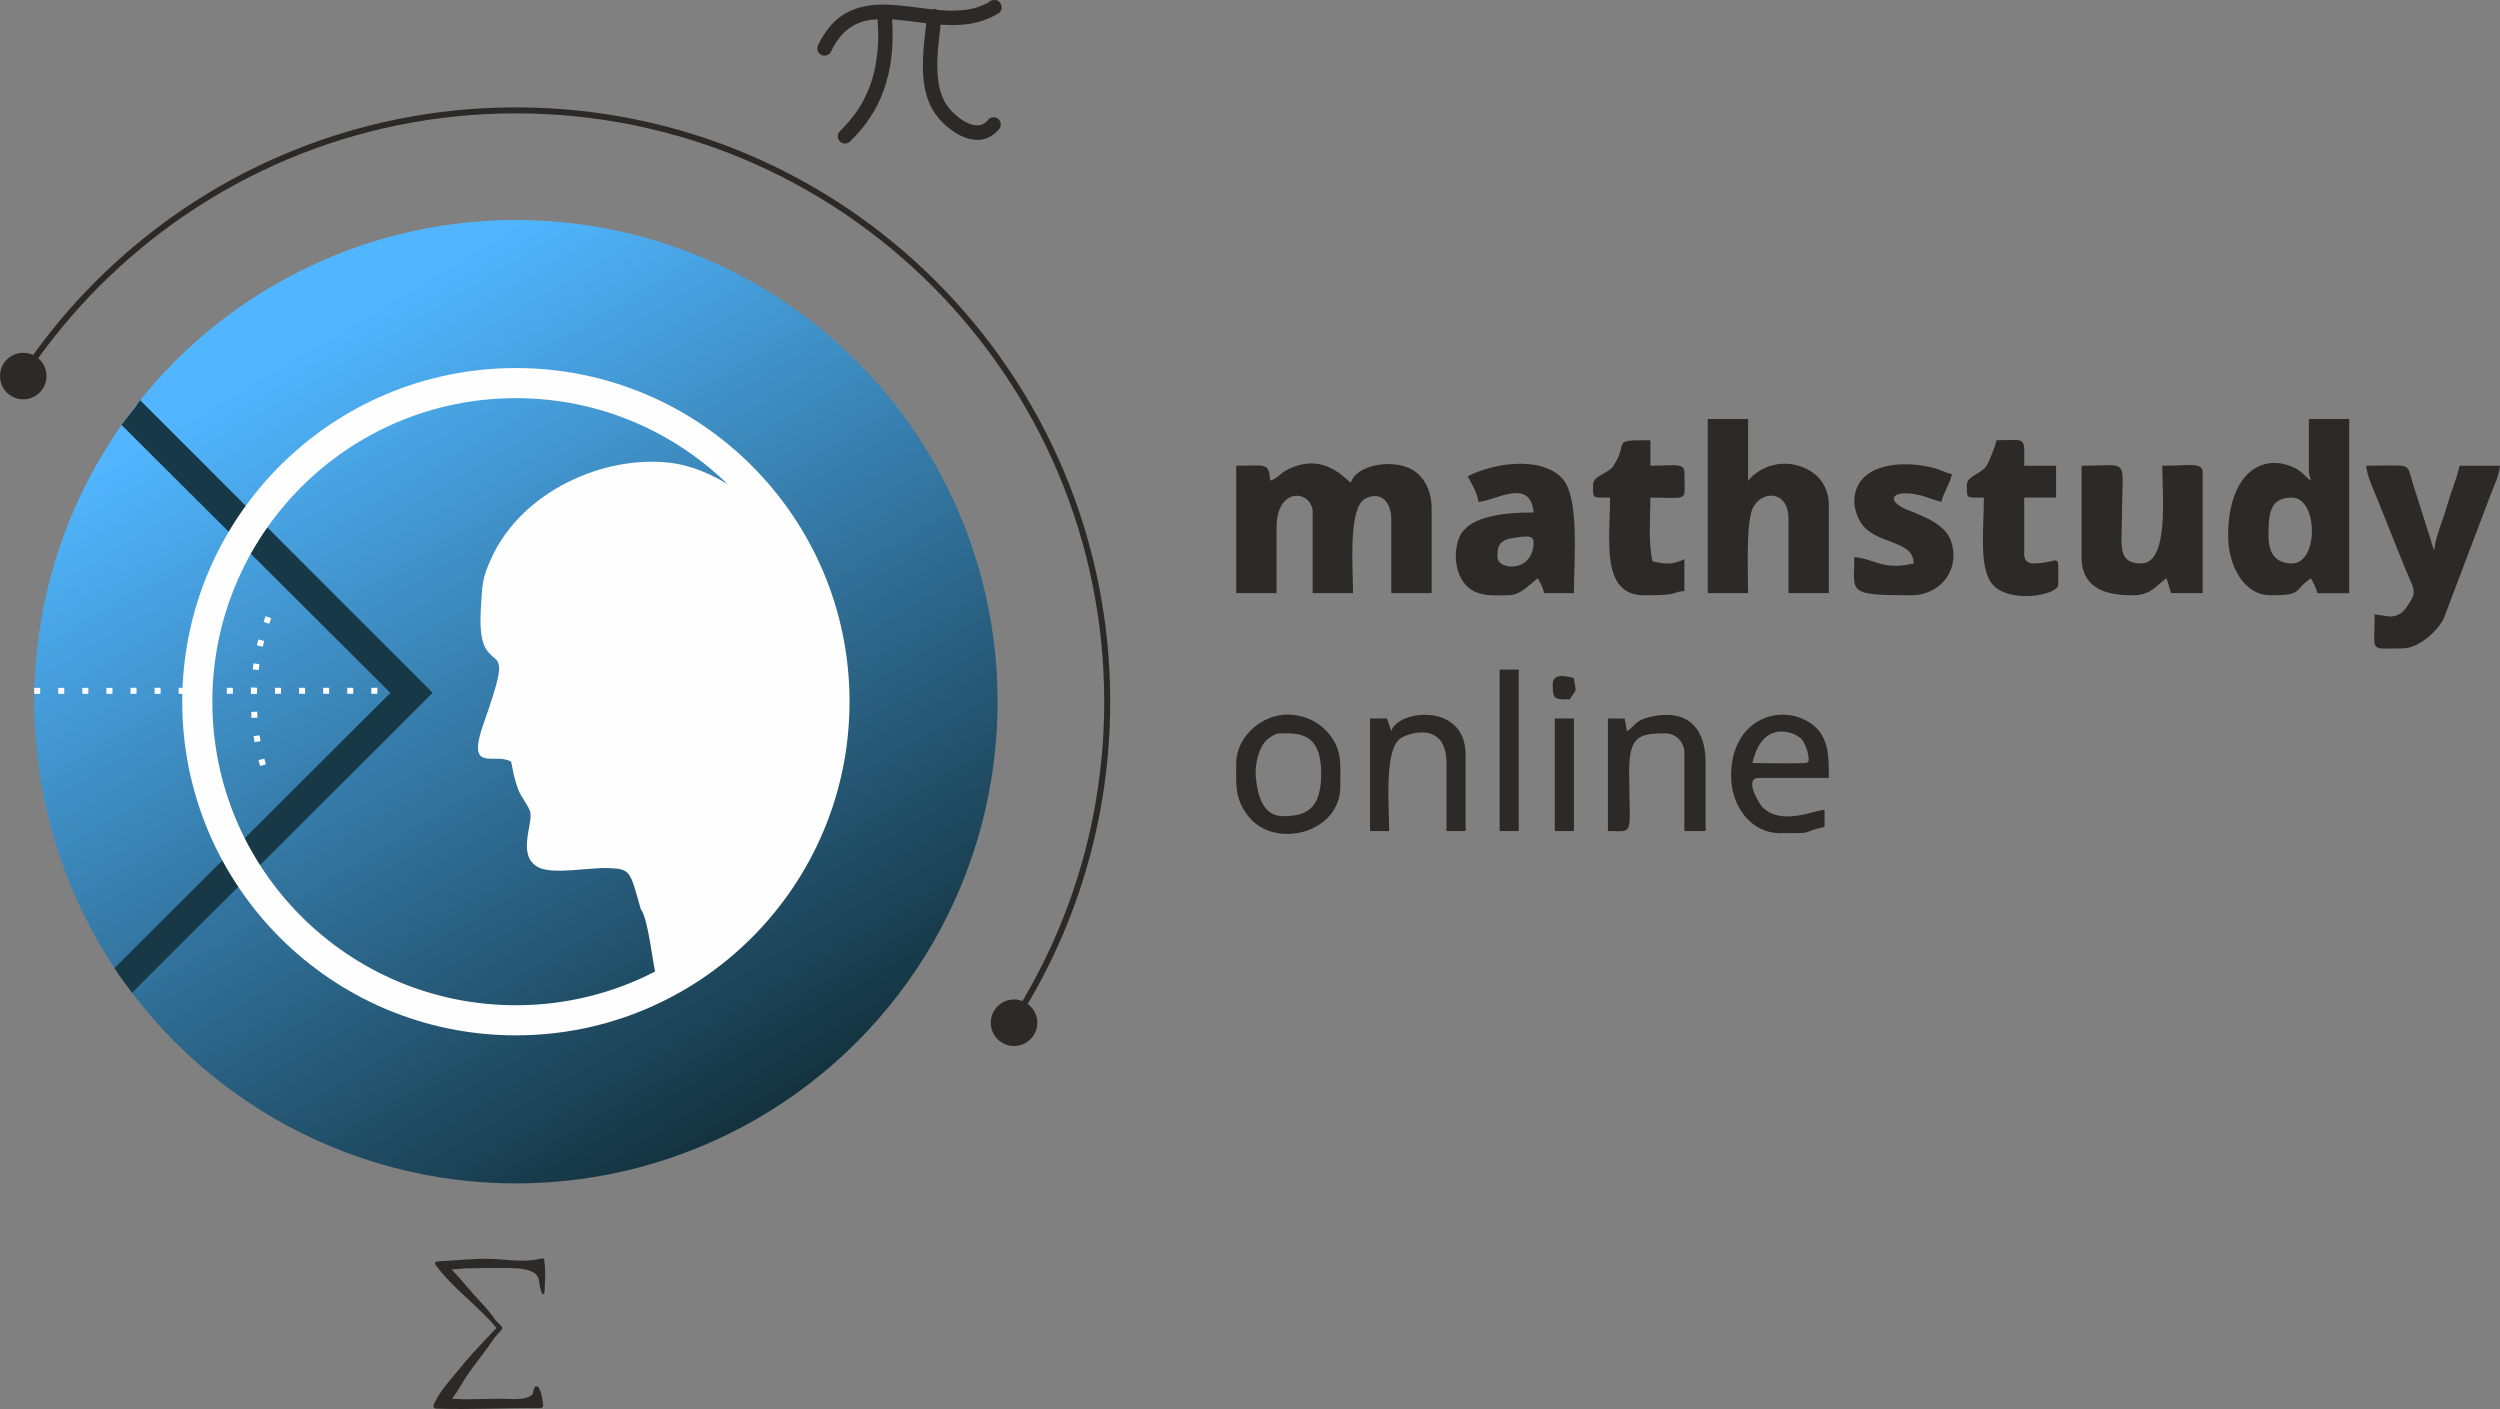
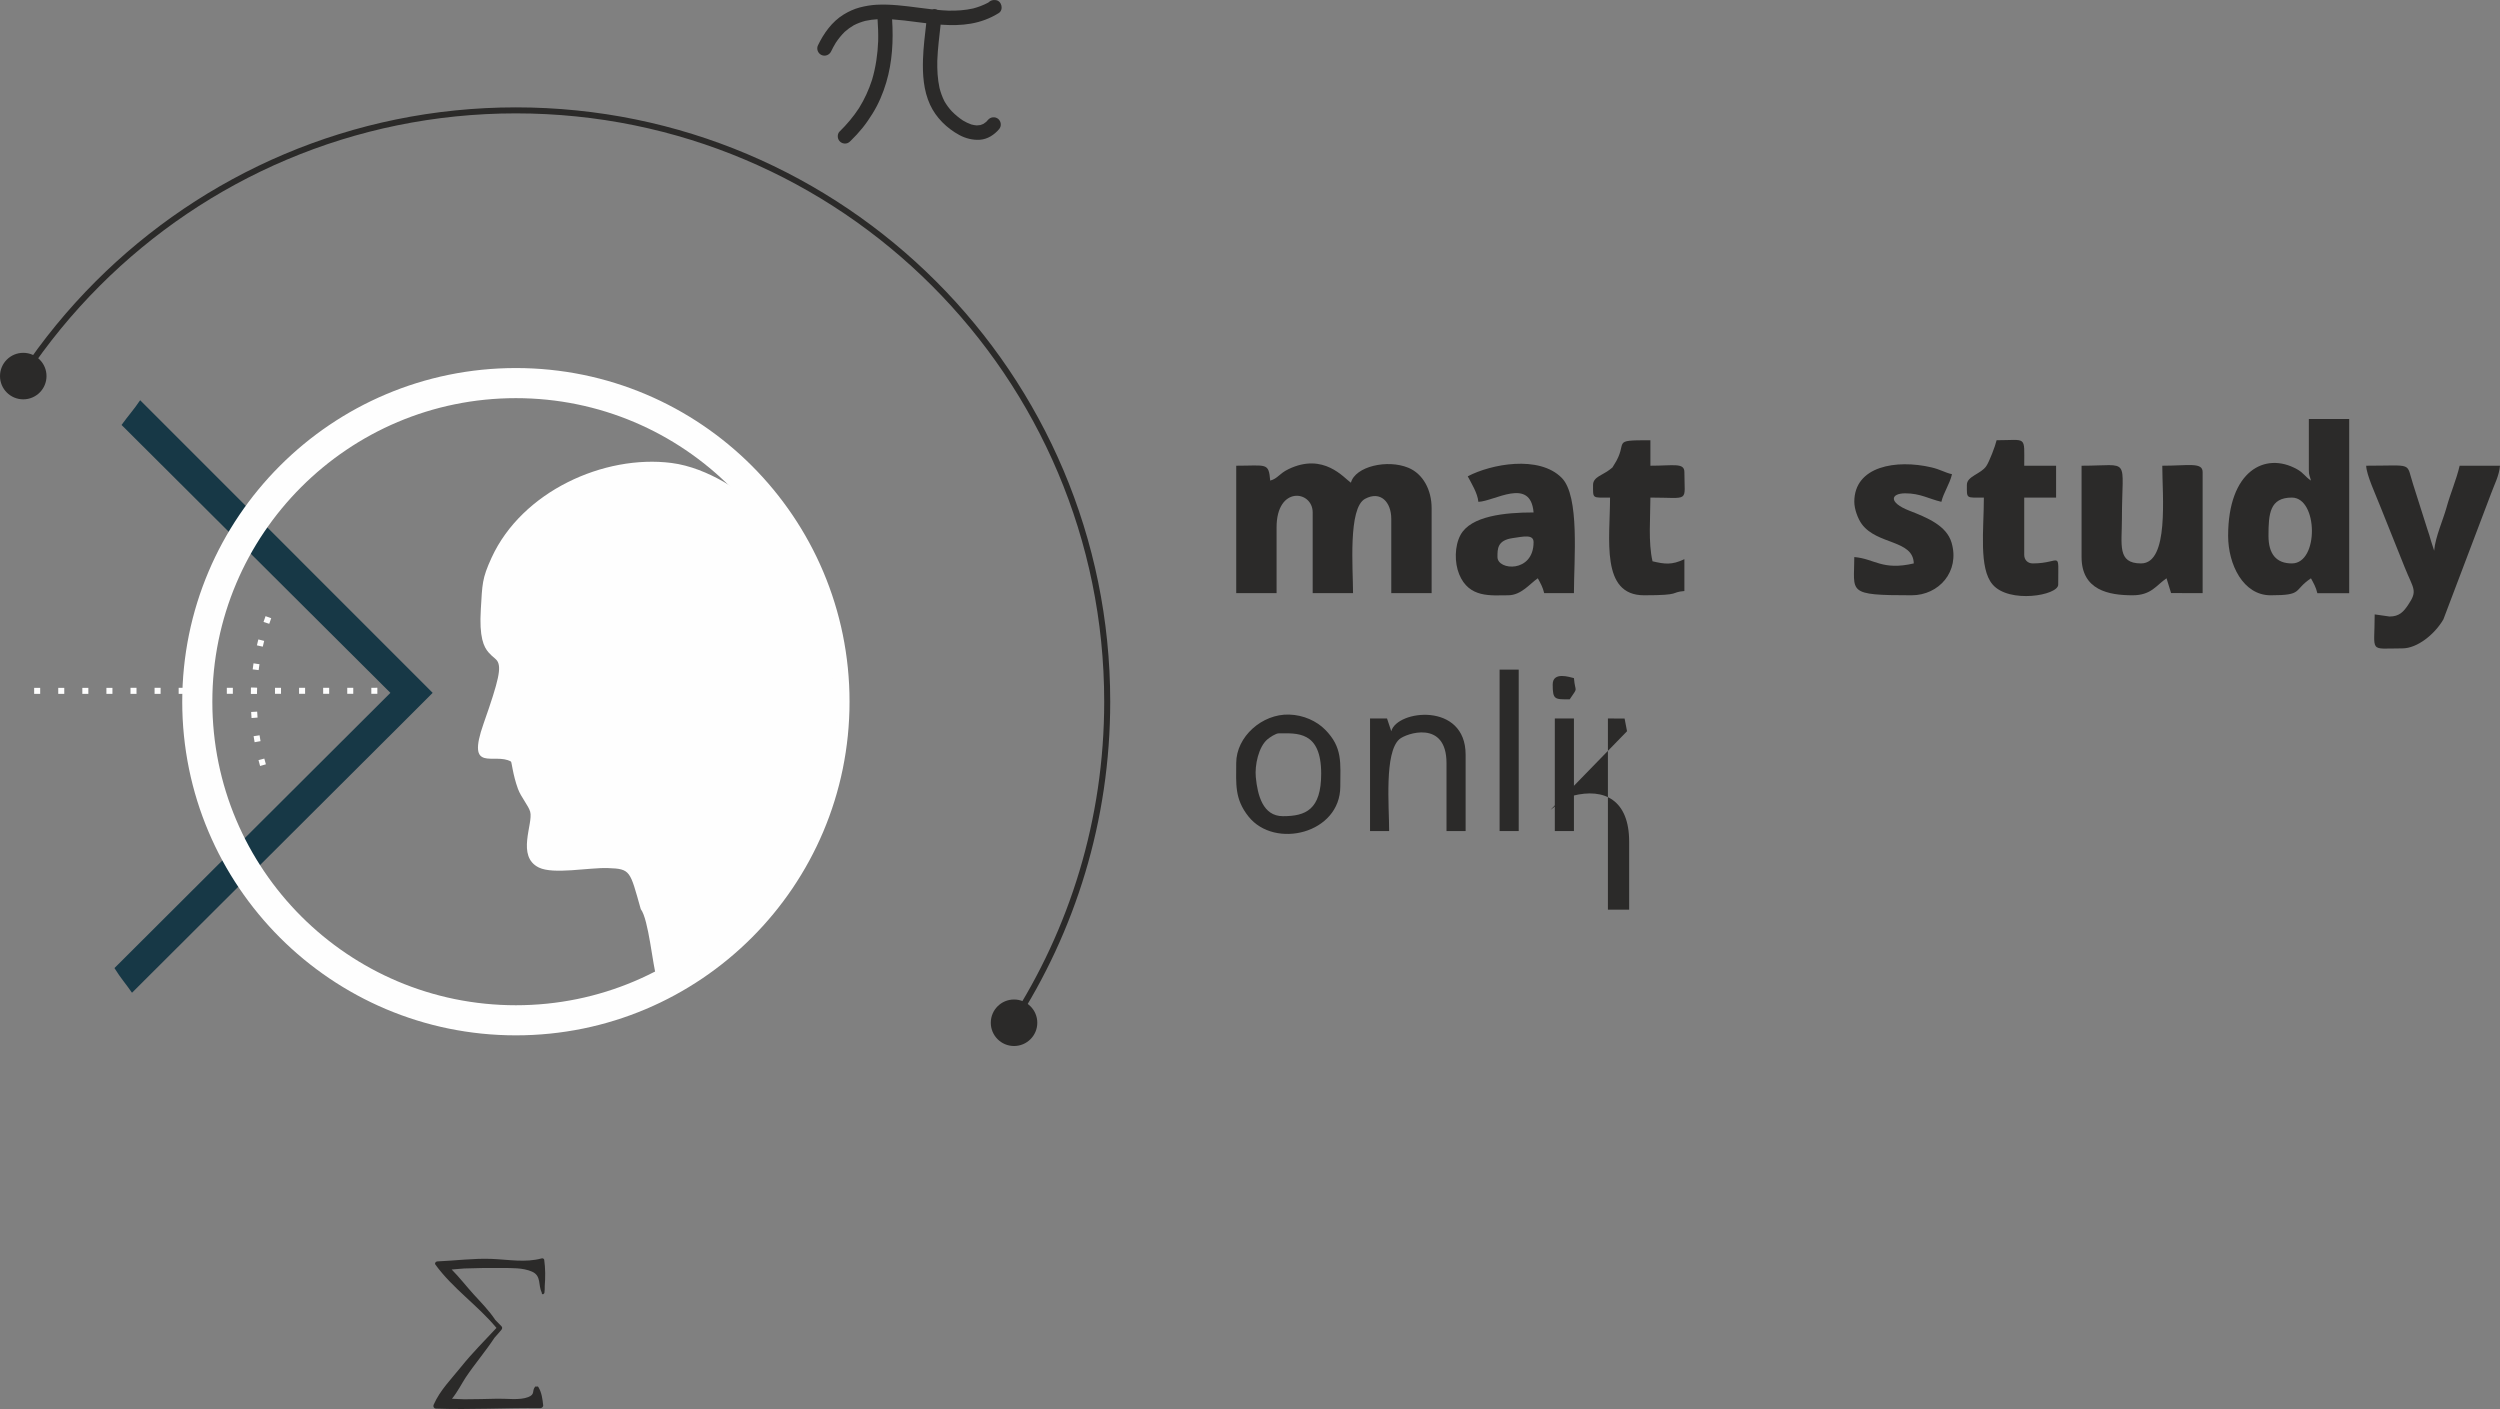
<svg xmlns="http://www.w3.org/2000/svg" xml:space="preserve" width="415.226mm" height="234.021mm" style="shape-rendering:geometricPrecision; text-rendering:geometricPrecision; image-rendering:optimizeQuality; fill-rule:evenodd; clip-rule:evenodd" viewBox="0 0 25492.88 14367.76">
  <rect x="0" y="0" width="25492.88" height="14367.76" fill="#808080" stroke="none" />
  <defs>
    <style type="text/css"> .str0 {stroke:#FEFEFE;stroke-width:306.99;stroke-miterlimit:22.926} .str1 {stroke:#FEFEFE;stroke-width:61.38;stroke-miterlimit:22.926;stroke-dasharray:61.395 184.185} .fil4 {fill:none} .fil0 {fill:#2B2A29} .fil3 {fill:#173846} .fil5 {fill:#FEFEFE} .fil2 {fill:#2B2A29;fill-rule:nonzero} .fil6 {fill:#FEFEFE;fill-rule:nonzero} .fil1 {fill:url(#id0)} </style>
    <linearGradient id="id0" gradientUnits="userSpaceOnUse" x1="8769.23" y1="11287.2" x2="3864.73" y2="3044.13">
      <stop offset="0" style="stop-opacity:1; stop-color:#112C35" />
      <stop offset="1" style="stop-opacity:1; stop-color:#51B6FF" />
    </linearGradient>
  </defs>
  <g id="Слой_x0020_1">
    <g id="_1993105539808">
      <path class="fil0" d="M12952.45 4900.63c-15.59,-187.35 -37.96,-151.65 -346.5,-151.65l0 1299.54 411.52 0 0 -671.41c0,-426.25 368.18,-376.89 368.18,-151.65l0 823.06 411.53 0c0,-250.55 -51.8,-867.65 122.33,-961.74 158.53,-85.63 267.52,33.51 267.52,203.7l0 758.04 411.53 0 0 -866.33c0,-188.16 -88.51,-350.77 -237.34,-412.4 -213.72,-88.51 -541.19,-14.22 -585.72,152.52 -69.71,-46.67 -277.24,-311.81 -636.52,-138.37 -97.15,46.92 -108.87,95.96 -186.54,116.69l0.01 -0.01z" />
      <path class="fil0" d="M23132.09 5463.74c0,-225.56 12.91,-389.85 238.27,-389.85 267.46,0 277.98,671.41 0,671.41 -156.66,0 -238.27,-93.46 -238.27,-281.55l0 -0.01zm411.53 -671.41c0,58.5 10.33,59.69 21.67,108.3 -63.57,-42.6 -72.16,-76.98 -143.38,-116.5 -325.46,-180.83 -701.29,18.17 -701.29,679.67 0,292.27 153.15,606.46 433.2,606.46 337.37,0 225.56,-48.73 411.53,-173.26 27.19,51.3 50.23,88.32 64.96,151.65l324.9 0 0 -1776.02 -411.53 0 0 519.83 -0.06 -0.12z" />
-       <path class="fil0" d="M17414.17 6048.53l411.53 0c0,-196.93 -23.43,-708.05 45.79,-863.9 81.43,-183.47 365.74,-194.62 365.74,105.86l0 758.04 411.53 0 0 -909.68c0,-124.52 -62.7,-238.77 -135.17,-298.03 -195.05,-159.6 -499.41,-157.03 -687.88,59.76l0 -628.13 -411.53 0 0 1776.02 0.01 0.06z" />
      <path class="fil0" d="M24366.67 6286.8l-151.65 -21.67c0,400.51 -66.27,346.57 281.55,346.57 153.96,0 331.04,-144.57 418.98,-295.77l488.2 -1287.82c31.45,-86.81 80.74,-177.82 89.13,-279.05l-411.53 0c-33.7,144.69 -92.07,274.79 -134.55,428.56 -34.2,123.9 -113.75,298.28 -125.4,437.77l-31.76 -98.21c-13.84,-50.49 -20.98,-71.84 -35.89,-115.75l-146.13 -460.26c-76.11,-233.01 11.78,-192.11 -479.3,-192.11 2.07,92.89 98.9,299.15 145.13,417.98l247.79 618.54c89.88,224.8 135.61,234.83 33.07,385.53 -45.03,66.27 -88.26,115.75 -187.79,115.75l0.14 -0.06z" />
      <path class="fil0" d="M21226.1 5680.35c0,337.99 277.24,389.85 519.83,389.85 193.05,0 241.41,-102.85 346.51,-173.26l46.35 150.65 321.83 1 0 -1234.58c0,-103.41 -145,-64.96 -411.53,-64.96 0,302.22 71.65,996.31 -216.6,996.31 -245.16,0 -194.99,-190.04 -194.93,-454.81 0.06,-644.66 99.47,-541.5 -411.53,-541.5l0 931.35 0.06 -0.06z" />
      <path class="fil0" d="M15269.91 5680.35c0,-82.43 -2.44,-170.44 153.84,-193.05 110.43,-15.98 214.34,-42.03 214.34,41.47 0,315.13 -368.18,289.26 -368.18,151.58zm-303.22 -823.06c36.08,68.21 100.97,171.88 108.3,259.88 160.86,-3.57 532.73,-257.19 563.11,108.3 -293.71,0 -640.03,35.52 -745.07,229.57 -61.26,113.19 -61.89,281.87 -14.16,399.63 100.09,246.92 325.46,215.47 499.28,215.47 135.42,0 221.55,-118.57 303.22,-173.26 27.19,51.3 50.23,88.32 64.96,151.65l303.22 0c0,-340.62 60.95,-987.73 -124.15,-1175.39 -231.32,-234.58 -722.52,-140.87 -958.85,-15.85l0.13 0z" />
      <path class="fil0" d="M18908.64 5117.17c0,76.79 38.46,175.51 76.29,226.93 157.22,213.59 524.71,158.53 530.1,401.19 -322.33,75.1 -399,-47.73 -606.46,-64.96 0,362.86 -86.44,389.85 584.78,389.85 278.24,0 493.4,-242.78 407.14,-536.49 -51.3,-174.69 -247.92,-254.87 -432.01,-326.65 -213.28,-83.18 -190.67,-176.51 -40.08,-176.51 153.65,0 243.09,57.5 368.18,86.63 22.11,-94.96 84.25,-178.45 108.3,-281.55 -77.79,-18.1 -116.82,-48.1 -211.46,-70.16 -355.09,-82.62 -784.84,-14.03 -784.84,351.71l0.06 0z" />
      <path class="fil0" d="M16244.61 4943.92c0,145.57 -11.34,129.97 173.26,129.97 0,421.93 -98.66,996.31 346.57,996.31 391.36,0 259.82,-30.69 411.53,-43.34l0 -324.9c-129.16,61.95 -201.57,50.36 -324.9,21.67 -44.97,-192.98 -21.67,-446.04 -21.67,-649.74 408.33,0 346.57,56.18 346.57,-259.88 0,-98.09 -111.12,-64.96 -346.57,-64.96l0 -259.88c-421.3,0 -211.9,9.9 -373.26,254.81 -22.67,34.39 3.32,8.64 -41.66,44.97 -65.71,53.05 -169.87,73.98 -169.87,155.03l0.01 -0.07z" />
      <path class="fil0" d="M20056.53 4943.92c0,145.57 -11.34,129.97 173.26,129.97 0,325.84 -53.05,720.45 88.69,885.94 169.43,197.87 669.34,111.55 669.34,2.07 0,-367.24 35.27,-216.6 -259.88,-216.6 -50.68,0 -86.63,-35.95 -86.63,-86.63l0 -584.78 324.9 0 0 -324.9 -324.9 0c0,-312.62 30.19,-259.88 -281.55,-259.88 -14.41,61.82 -74.41,217.98 -104.92,263.26 -54.93,81.68 -198.31,103.1 -198.31,191.55l0 -0.01z" />
-       <path class="fil0" d="M17868.99 7781.26c108.99,-467.65 448.3,-307.05 503.1,-243.16 27,31.51 56.56,101.79 66.02,156.03 16.16,92.26 6.58,87.69 -111.31,89.13 -150.89,1.82 -306.17,-2 -457.82,-2l0.01 -0.01zm-216.6 129.97c0,318.95 209.21,584.78 498.15,584.78 388.73,0 174.32,0.37 454.81,-64.96l0 -173.26c-128.09,10.65 -449.99,165.87 -638.46,-33.01 -27.12,-28.62 -188.6,-291.89 -33.01,-291.89l714.76 0c0,-203.32 6.7,-414.97 -168.87,-545.88 -304.73,-227.19 -827.44,-69.53 -827.44,524.21l0.06 0.01z" />
      <path class="fil0" d="M13039.08 7478.03c183.34,0 433.2,-29.06 433.2,411.53 0,368.06 -158.91,433.2 -389.85,433.2 -205.58,0 -258.62,-214.53 -276.73,-396.18 -12.34,-123.83 28.38,-312.69 119.94,-388.66 22.18,-18.41 83.18,-59.82 113.43,-59.82l0.01 -0.06zm-433.19 303.23c0,211.21 -19.17,364.24 125.84,545.57 268.02,335.11 935.42,172.88 935.42,-307.36 0,-238.59 26.81,-397.37 -155.97,-580.46 -84.69,-84.81 -216.35,-148.01 -365.61,-152.52 -275.22,-8.21 -539.68,225.18 -539.68,494.71l0 0.07z" />
-       <path class="fil0" d="M16591.12 7456.36l-24.93 -129.22 -170 -0.75 0 1147.95c271.85,0 220.67,68.09 216.41,-584.97 -2.44,-377.51 90.82,-411.34 368.37,-411.34 107.05,0 194.93,87.88 194.93,194.93l0 801.38 216.6 0 0 -693.08c0,-422.87 -250.86,-551.46 -576.08,-467.9 -152.4,39.15 -125.77,76.36 -225.31,143.06l0 -0.07z" />
+       <path class="fil0" d="M16591.12 7456.36l-24.93 -129.22 -170 -0.75 0 1147.95l0 801.38 216.6 0 0 -693.08c0,-422.87 -250.86,-551.46 -576.08,-467.9 -152.4,39.15 -125.77,76.36 -225.31,143.06l0 -0.07z" />
      <path class="fil0" d="M14186.97 7456.36l-43.34 -129.97 -173.26 0 0 1147.95 194.93 0c0,-253.62 -49.98,-798.31 103.73,-935.93 66.9,-59.88 481.12,-202.25 481.12,242.84l0 693.08 194.93 0 0 -779.71c0,-538.25 -699.97,-455.88 -758.04,-238.27l-0.06 0.01z" />
      <polygon class="fil0" points="15291.58,8474.35 15486.51,8474.35 15486.51,6828.23 15291.58,6828.23 " />
      <polygon class="fil0" points="15854.69,8474.35 16049.68,8474.35 16049.68,7326.39 15854.69,7326.39 " />
      <path class="fil0" d="M15833.08 6979.88c0,156.66 20.54,151.58 173.26,151.58 91.26,-136.3 56.37,-59.38 43.34,-216.6 -42.03,-9.77 -216.6,-69.97 -216.6,64.96l0 0.06z" />
-       <circle class="fil1" cx="5260.6" cy="7155.33" r="4912.21" />
      <path class="fil2" d="M5260.6 1094.79c1673.55,0 3188.68,678.36 4285.46,1775.08 1096.72,1096.72 1775.08,2611.85 1775.08,4285.46 0,1213.85 -356.97,2344.26 -971.44,3292.22l-51.36 -33.64c608.14,-938.31 961.42,-2057.14 961.42,-3258.58 0,-1656.63 -671.47,-3156.42 -1757.1,-4242.05 -1085.63,-1085.63 -2585.42,-1757.1 -4242.05,-1757.1 -1656.63,0 -3156.42,671.47 -4242.05,1757.1 -280.93,280.93 -533.98,589.61 -754.97,921.52l-51.36 -33.64c223.3,-335.42 479.05,-647.36 762.92,-931.23 1096.72,-1096.72 2611.85,-1775.08 4285.46,-1775.08l-0.01 -0.06z" />
      <circle class="fil0" cx="237.14" cy="3834.99" r="237.14" />
      <circle class="fil0" cx="10340.36" cy="10429.19" r="237.14" />
      <path class="fil3" d="M1167.06 9871.6l2813.92 -2806.4 -2741.64 -2731.93c64.2,-89.19 125.59,-155.91 189.67,-252.18l2983.04 2984.1 -215.53 215.53 0 0 -2850.56 2842.42c-59.95,-87.25 -116.69,-150.45 -178.89,-251.55l0 0.01z" />
      <circle class="fil4 str0" cx="5260.6" cy="7155.33" r="3248.81" />
      <path class="fil5" d="M5012.68 5687.04c-98.9,215.6 -93.83,268.21 -109.61,524.71 -17.72,288.88 29.88,385.16 79.49,441.72 10.27,11.78 20.67,21.8 30.57,31.51 14.85,14.59 47.1,37.4 57.88,55.12 41.59,68.34 19.79,185.53 -139.43,637.15 -181.9,515.88 109.81,292.58 278.3,388.23 7.77,-1.19 18.79,133.73 71.41,277.67 31.26,85.56 108.74,173.5 125.28,234.95 32.63,121.08 -144.32,455.18 88.63,568.49 148.77,72.35 510.12,-1.06 702.1,5.26 235.58,7.83 225.43,26.93 336.61,418.54 80.3,103.85 120.7,572.44 163.67,711.12 18.98,61.32 -23.61,-39.02 0,0 17.72,-8.77 66.9,-29.38 84.38,-38.59l54.37 -26.5c80.37,-71.72 205.51,-129.53 321.33,-185.47 640.72,-470.09 1289.2,-1251.43 1366.75,-2158.36 48.67,-569.12 -185.97,-1755.78 -740.93,-2347.46 -186.91,-199.25 -565.18,-456.82 -935.74,-504.17 -687.07,-87.75 -1524.53,289.26 -1835.09,966.12l0.05 -0.06z" />
      <line class="fil4 str1" x1="348.33" y1="7044.83" x2="3922.35" y2="7043.9" />
      <path class="fil2" d="M8376.74 560.81c36.77,17.16 80.37,0.12 97.78,-35.89 14.59,-30.44 30.51,-60.01 48.04,-88.69 26.74,-40.28 56.82,-77.79 91.26,-111.68 28.56,-25.49 59.25,-47.86 92.52,-67.02 37.4,-19.17 76.29,-33.7 116.69,-44.54 41.4,-9.27 83.44,-14.34 125.59,-16.91 5.14,74.04 7.96,148.14 6.26,222.42 -5.26,133.73 -24.18,266.02 -62.08,394.3 -32.39,101.1 -76.42,197.56 -132.36,288 -57.44,88.38 -125.15,168.74 -200.75,242.41 -13.53,12.97 -18.35,36.89 -16.47,54.87 2,19.11 11.46,36.77 26.12,49.04 15.35,12.59 35.33,18.48 55.06,16.53 20.48,-2.13 34.51,-12.28 48.86,-26.37 43.15,-41.78 83.68,-85.81 121.58,-132.54 37.65,-46.29 70.65,-95.71 102.41,-146.32 61.63,-98.84 107.05,-206.77 140.18,-318.32 61.95,-208.02 73.41,-427.06 59.5,-642.78 82.68,5.64 164.99,16.1 247.16,27 33.64,4.32 67.27,8.45 100.97,12.52 -13.59,121.45 -28.94,242.66 -33.07,364.74 -5.2,157.97 5.01,321.02 72.22,466.58 60.76,131.72 170.87,239.65 297.84,308.42 63.83,34.64 137.05,53.24 209.65,48.55 78.17,-5.07 147.19,-50.23 196.75,-108.74 25.99,-30.63 21.05,-78.36 -9.65,-103.92 -31.13,-25.8 -78.11,-20.79 -103.92,9.9 -6.01,7.02 -12.15,13.72 -18.54,20.23 -9.02,7.51 -18.35,14.34 -28.19,20.54 -9.71,4.57 -19.6,8.52 -29.94,11.78 -12.65,2.31 -25.31,3.57 -38.21,3.95 -18.92,-1.57 -37.4,-5.01 -55.75,-9.9 -29.25,-10.33 -56.94,-23.74 -83.62,-39.46 -42.34,-27.87 -81.18,-60.19 -116.63,-96.53 -28,-31 -52.68,-64.08 -73.41,-100.22 -21.86,-43.28 -38.02,-88.45 -50.05,-135.36 -20.11,-92.14 -24.68,-186.47 -22.67,-280.68 4.76,-122.58 20.3,-243.97 33.82,-365.74 4.51,0.31 8.96,0.94 13.47,1.19 98.28,6.14 197.18,5.89 294.4,-11.15 101.41,-17.41 196.62,-53.05 284,-107.23 53.68,-33.26 31.82,-126.65 -30.88,-132.79 -1.63,-0.12 -3.19,-0.19 -4.83,-0.56 -1.06,-0.12 -2.07,-0.19 -3.13,-0.25 -24.43,-1.57 -47.67,6.89 -63.33,23.36 -3.38,2 -6.7,3.95 -10.09,5.89 -46.85,24.37 -96.08,43.15 -147.19,56.62 -83.5,18.85 -168.68,24.31 -254.06,22.36 -36.52,-1.31 -72.91,-4.2 -109.24,-7.58 -6.7,-3.57 -13.97,-6.39 -22.11,-7.77 -2.13,-0.31 -4.26,-0.56 -6.39,-0.69 -8.64,-0.56 -17.47,0.56 -25.87,3.07 -46.79,-5.2 -93.52,-11.21 -140.24,-17.23 -142.06,-18.48 -284.31,-37.21 -427.81,-29.88 -58.44,3.13 -115.69,13.03 -172.32,27.87 -58.31,15.41 -113.12,40.9 -164.36,72.47 -118.38,72.72 -202.13,191.1 -261.2,314.31 -17.35,36.08 0,81.12 36.14,97.78l0.08 0.02z" />
      <path class="fil2" d="M5549.35 12846.18c-1.57,-11.09 -15.47,-16.98 -25.18,-14.28 -166.49,45.84 -340.18,11.97 -509.43,5.32 -185.03,-7.33 -371.44,17.98 -556.15,25.56 -14.97,0.63 -29,18.54 -18.73,32.69 177.39,244.29 431.2,414.85 622.61,645.42 -121.33,130.54 -248.36,256.75 -359.85,395.93 -99.53,124.21 -215.22,238.71 -280.3,386.41 -8.14,18.54 1.25,39.53 23.12,40.28 354.97,13.15 709.56,-8.83 1064.46,-4.38 14.53,0.19 30.75,-13.4 29.06,-29 -7.33,-65.39 -14.47,-127.9 -48.61,-185.22 -4.83,-8.14 -12.97,-8.64 -19.42,-5.14 -4.95,-2.95 -11.09,-3.07 -15.72,2.76 -33.33,41.72 4.45,75.17 -69.09,103.98 -87.63,34.33 -221.36,13.72 -314.13,16.35 -112.43,3.13 -224.87,5.26 -337.37,5.77 -38.02,0.12 -82.18,-4.45 -125.77,-5.45 56.43,-68.59 103.1,-161.6 138.87,-215.28 92.95,-139.5 202.7,-266.52 294.77,-406.71 24.12,-26.93 48.23,-53.87 71.16,-81.8 8.83,-10.71 10.02,-24.62 0,-35.27 -20.54,-21.8 -41.66,-43.15 -62.89,-64.33 -61.07,-92.77 -144.63,-177.64 -216.66,-256.44 -75.73,-82.8 -147.7,-176.95 -228.25,-257.88 45.03,-1.94 91.33,-9.46 128.22,-10.58 126.84,-4.07 253.62,-6.89 380.52,-5.07 100.79,1.44 216.53,-4.07 310.62,37.27 97.46,42.78 60.89,139.24 98.78,211.9 0.25,2.63 0.19,5.32 0.44,7.96 1.25,13.53 16.6,14.22 21.61,4.2 2.82,-2.13 5.2,-5.01 5.64,-9.15 2.76,-23.67 3.7,-45.91 2.95,-66.64 6.89,-89.7 7.33,-179.39 -5.2,-269.02l-0.07 -0.14z" />
      <path class="fil6" d="M2707.94 6282.91c-7.2,19.42 -14.16,39.15 -20.73,58.82l58.25 19.36c6.32,-19.04 13.09,-38.21 20.11,-57l-57.63 -21.11 0 -0.07zm-73.66 237.52c-5.14,20.11 -10.02,40.21 -14.59,60.44l59.88 13.4c4.51,-19.73 9.27,-39.34 14.28,-58.94l-59.57 -14.91zm-49.17 243.66c-3.07,20.48 -5.89,41.03 -8.45,61.57l60.95 7.39c2.5,-20.05 5.26,-40.08 8.21,-60.07l-60.76 -8.9 0.06 0zm-24.42 247.35c-0.94,20.73 -1.76,41.4 -2.25,62.14l61.38 1.19c0.44,-20.23 1.25,-40.4 2.19,-60.57l-61.32 -2.7 0 -0.06zm0.31 248.61c1.13,20.67 2.44,41.21 3.95,61.89l61.2 -4.64c-1.5,-20.23 -2.76,-40.4 -3.82,-60.7l-61.32 3.51 -0.01 -0.06zm25.05 247.1c2.95,20.48 6.58,40.96 10.15,61.32l60.44 -10.77c-3.51,-19.86 -7.02,-39.9 -9.9,-59.82l-60.7 9.27zm49.87 243.73c5.2,20.05 10.52,40.08 16.29,60.01l58.94 -17.1c-5.57,-19.42 -10.77,-38.96 -15.91,-58.5l-59.38 15.66 0.06 -0.07z" />
    </g>
  </g>
</svg>